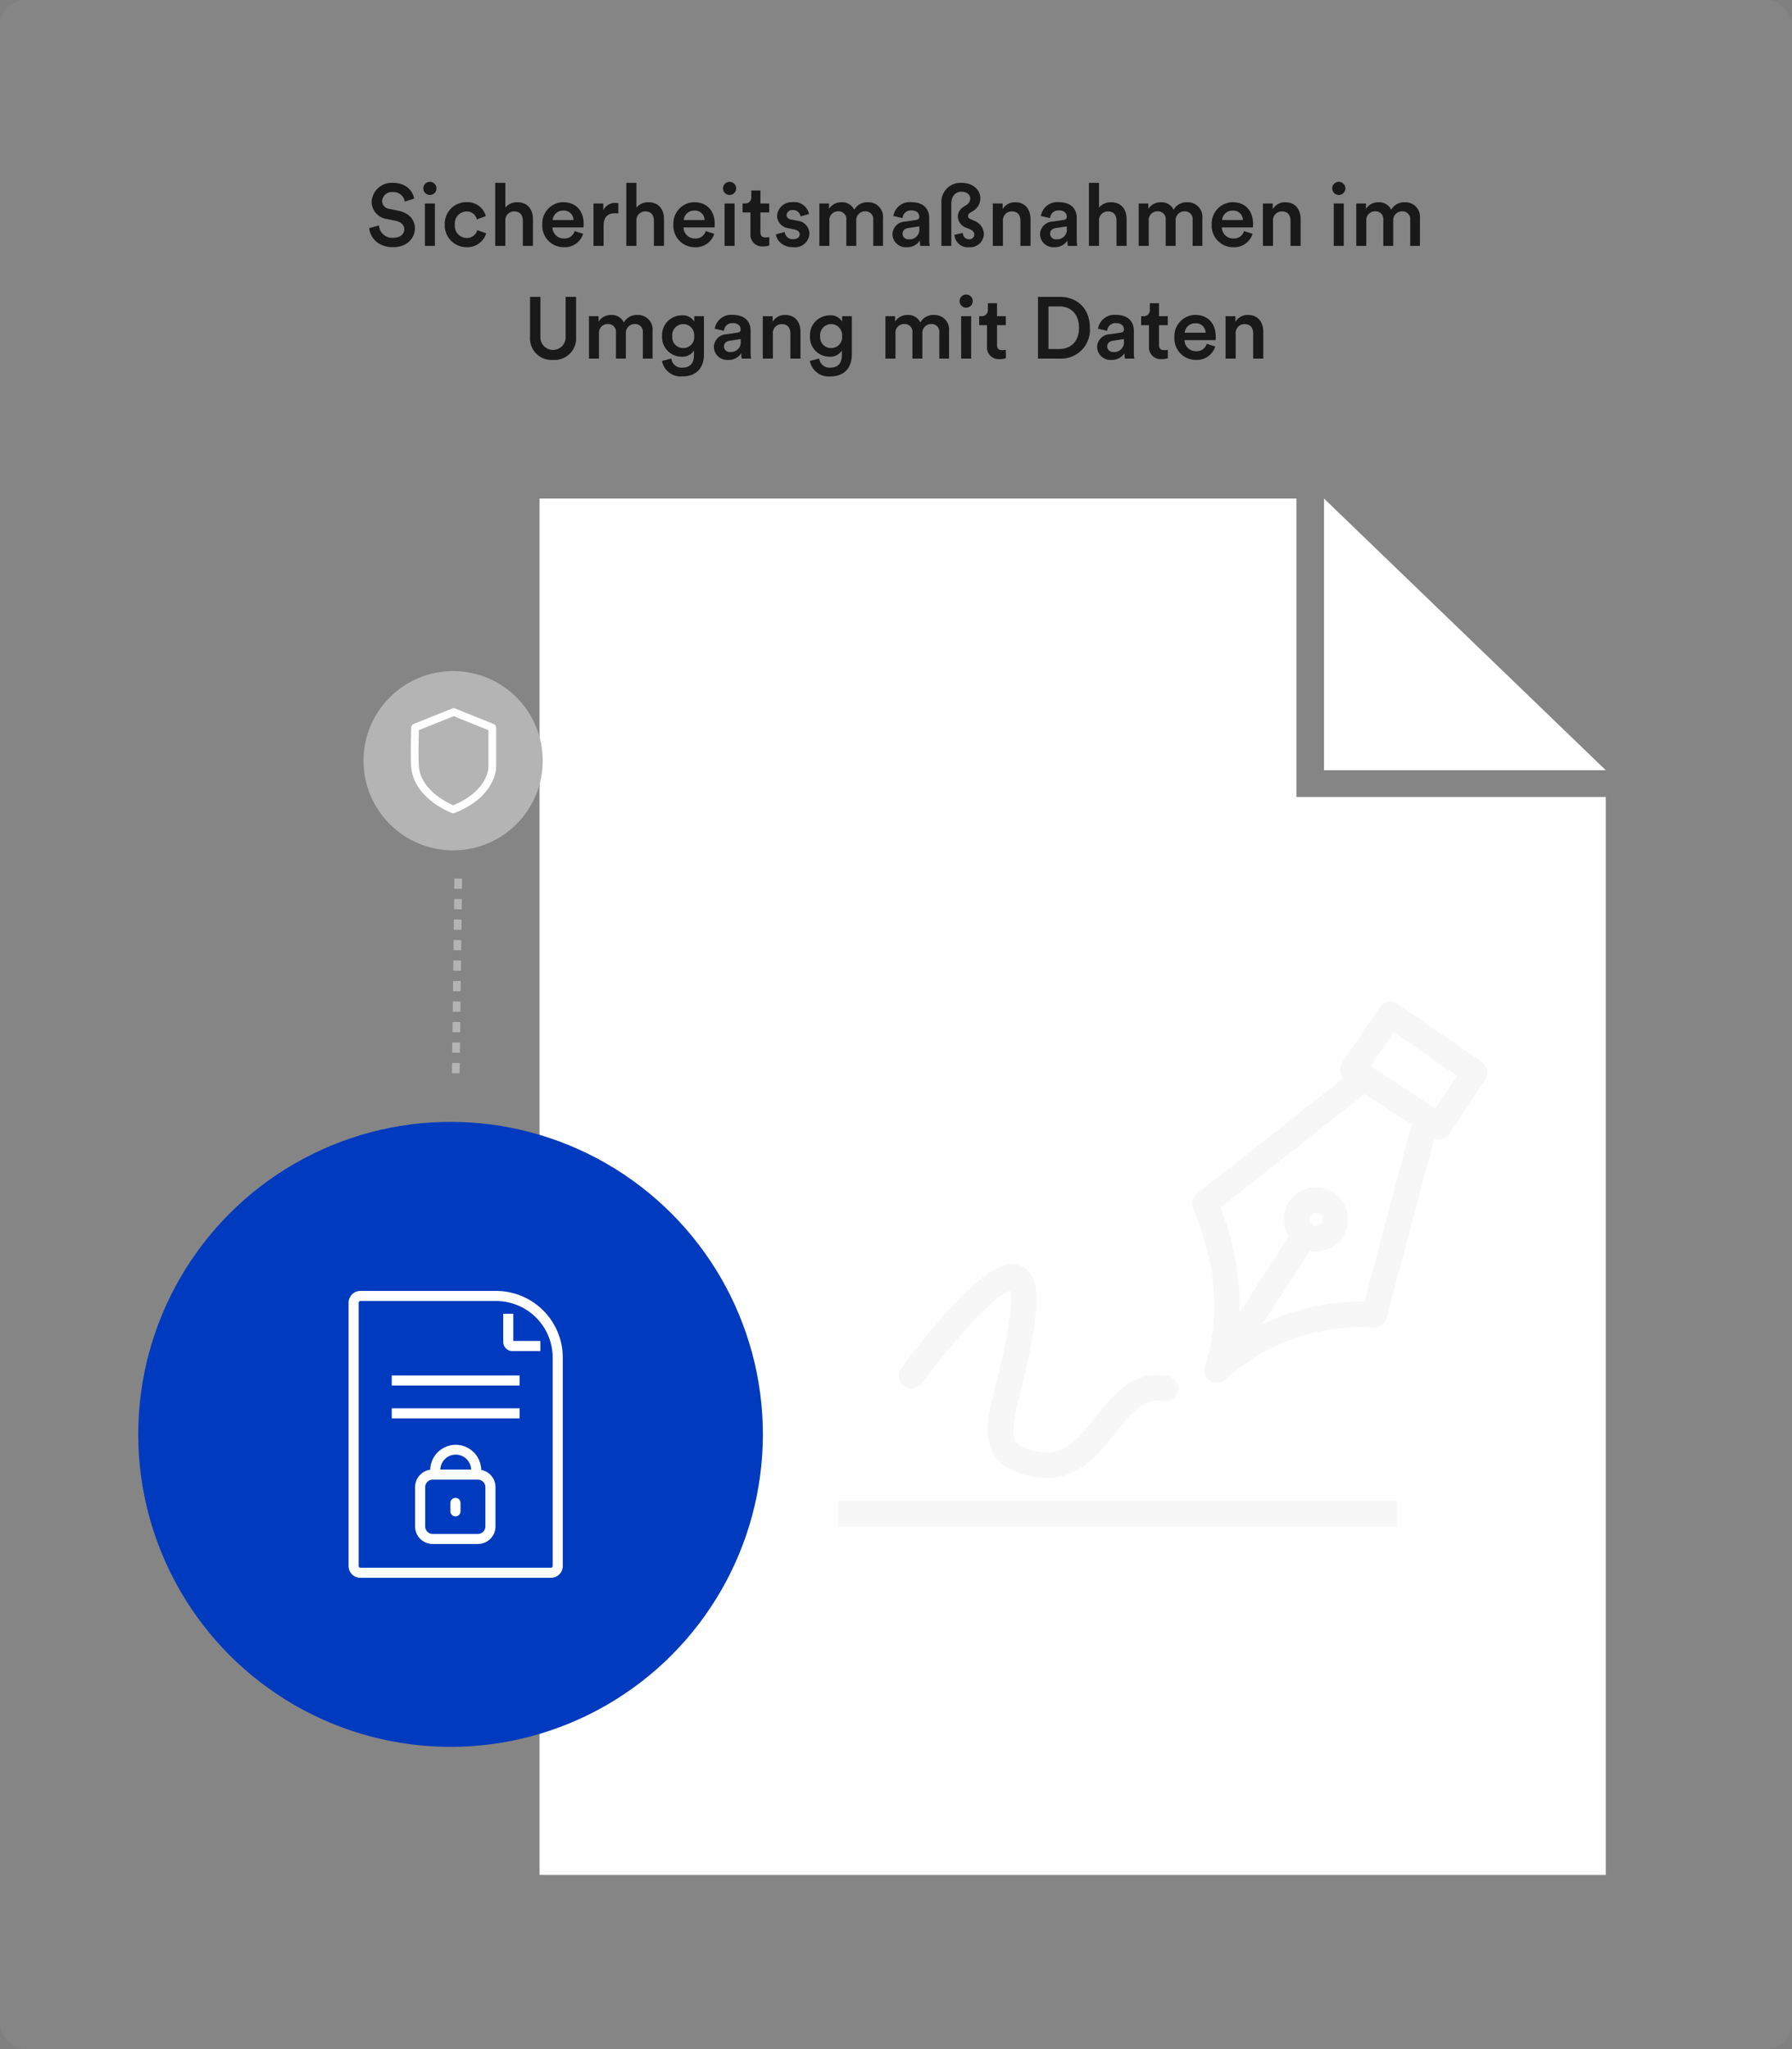
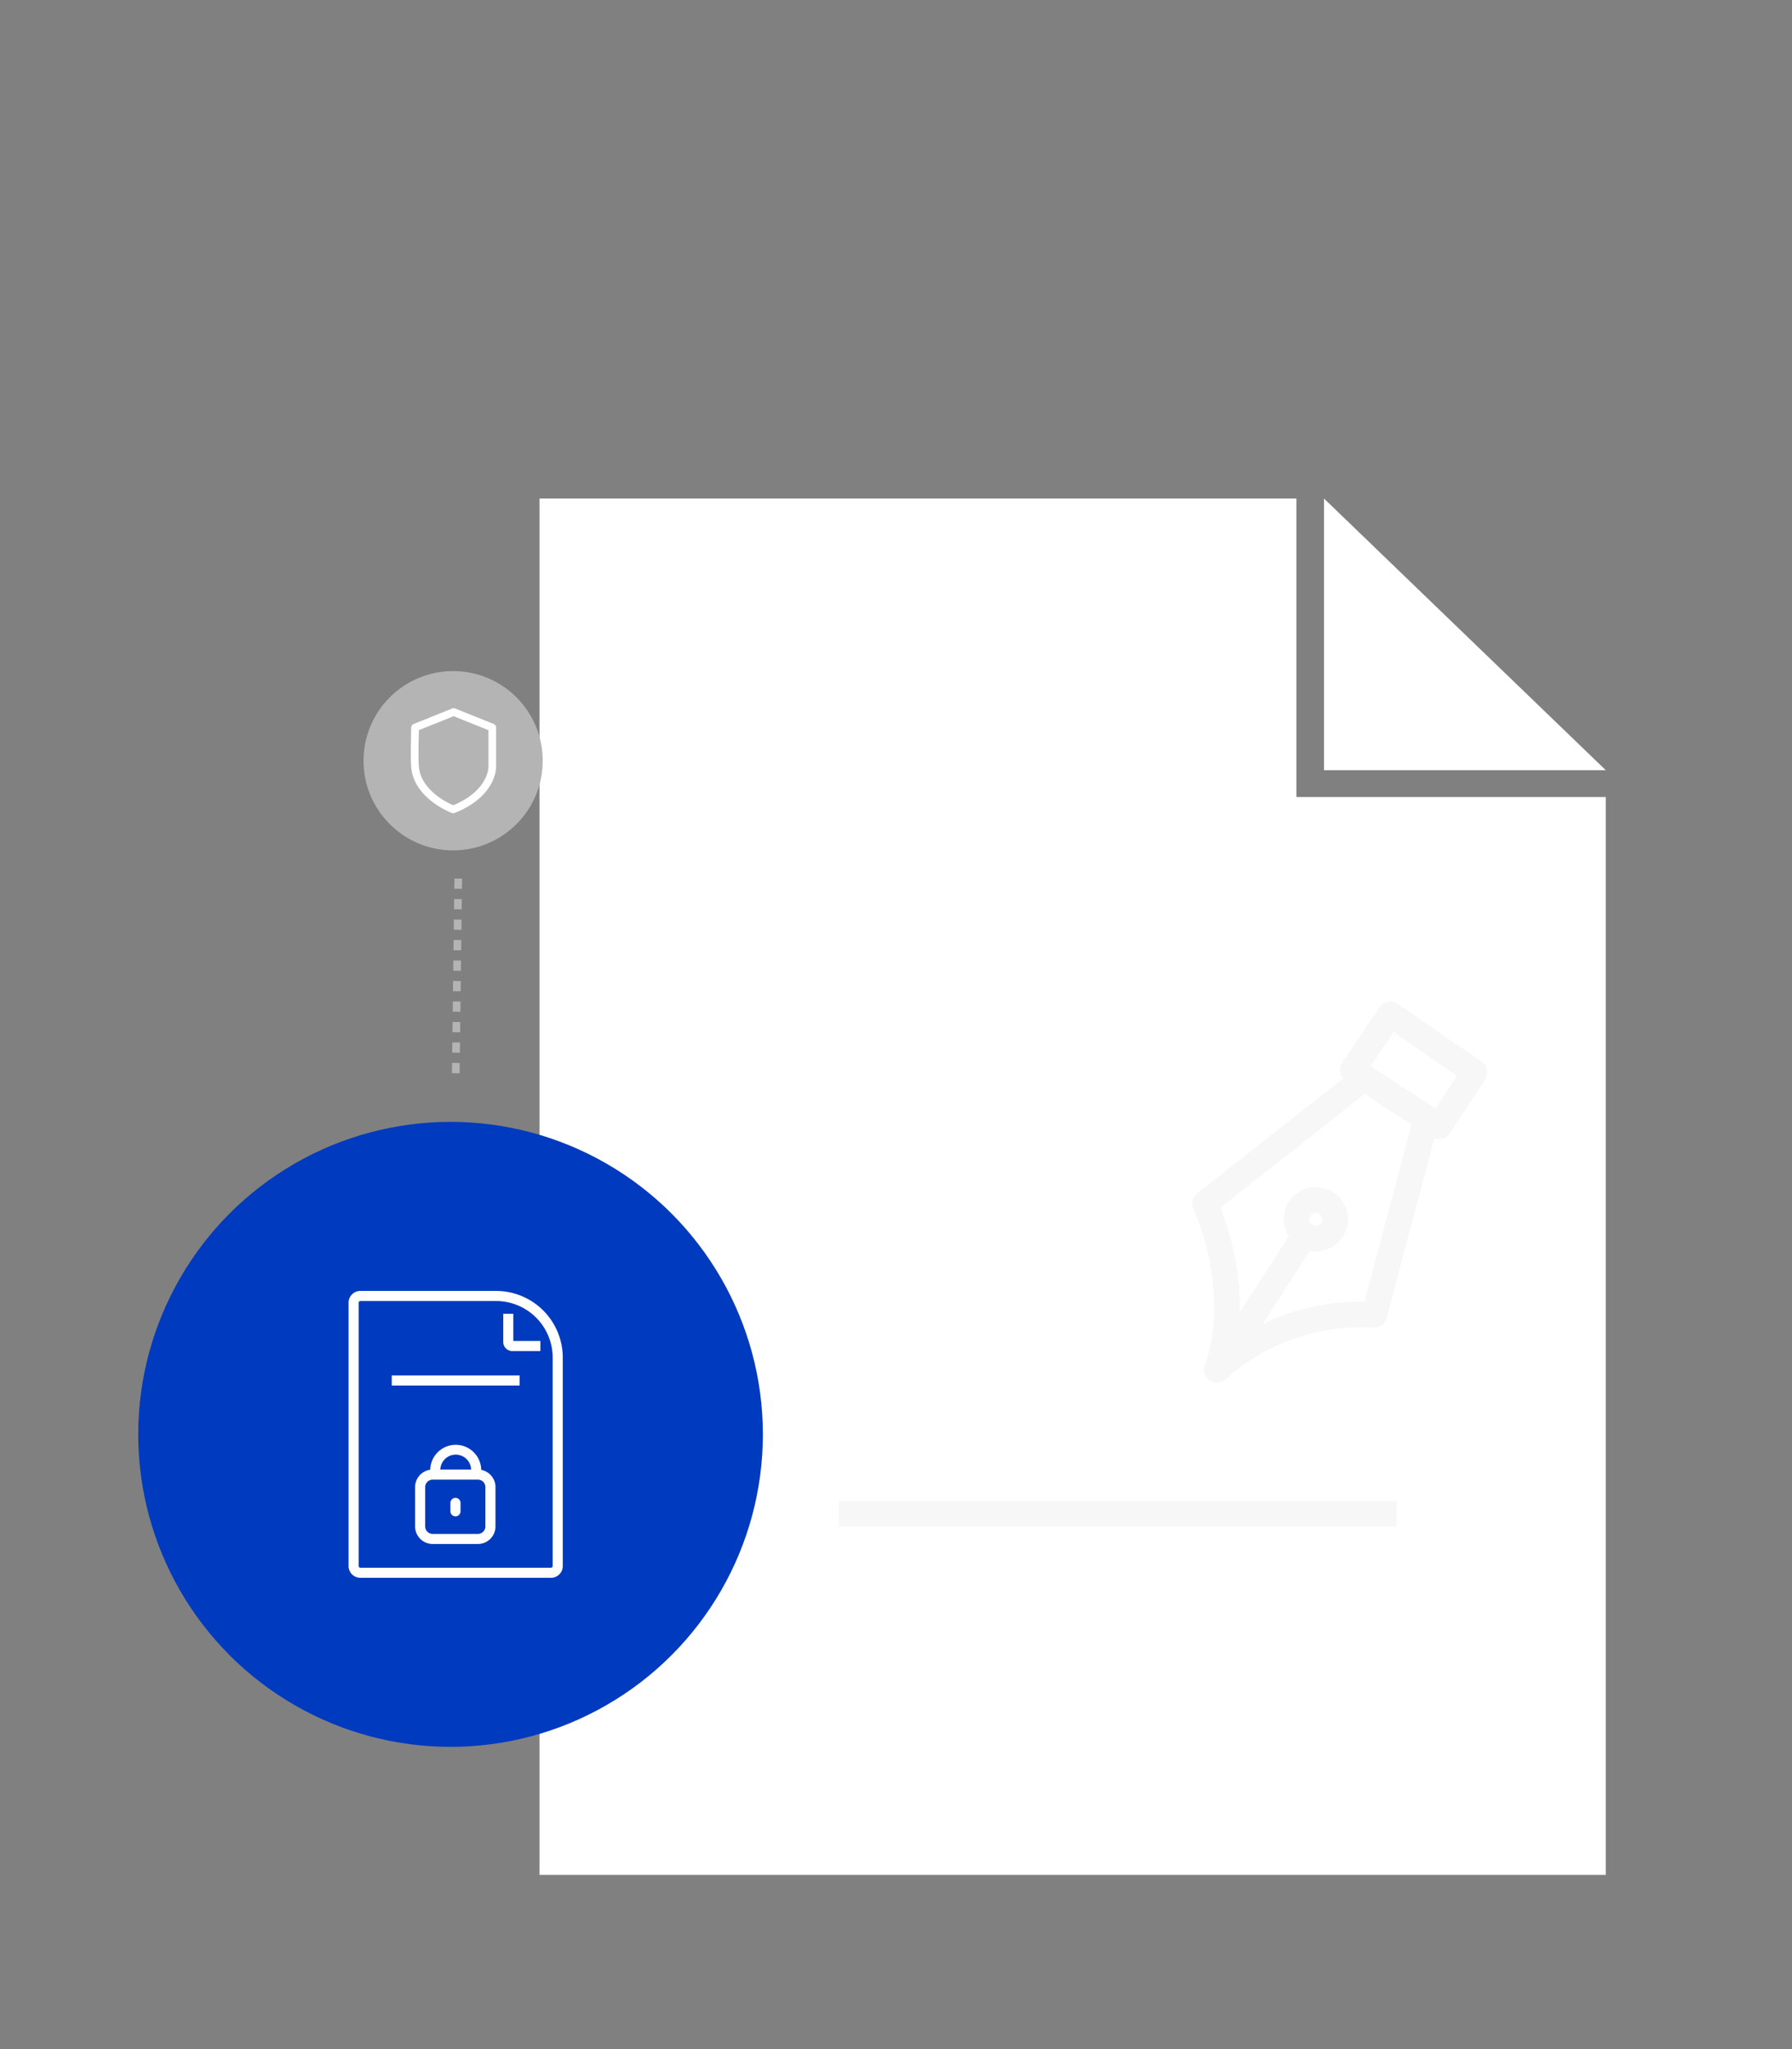
<svg xmlns="http://www.w3.org/2000/svg" id="dsgvo-konform" width="350" height="400" viewBox="0 0 350 400">
  <rect x="0" y="0" width="350" height="400" fill="#808080" stroke="none" />
  <g id="Komponente_556_15" data-name="Komponente 556 – 15">
-     <rect id="Rechteck_5586" data-name="Rechteck 5586" width="350" height="400" rx="5" fill="#b4b4b4" opacity="0.1" />
-     <path id="Pfad_5853" data-name="Pfad 5853" d="M18.9,3.769C18.624,2.426,17.519.692,14.68.692a3.931,3.931,0,0,0-4.1,3.689,3.423,3.423,0,0,0,3.06,3.383l1.7.357c1.037.221,1.615.85,1.615,1.632,0,.935-.748,1.666-2.193,1.666A2.591,2.591,0,0,1,12.011,9l-1.9.544c.187,1.734,1.6,3.706,4.658,3.706,2.754,0,4.267-1.785,4.267-3.655,0-1.7-1.139-3.043-3.264-3.468l-1.734-.357a1.562,1.562,0,0,1-1.411-1.547A1.9,1.9,0,0,1,14.7,2.494,2.224,2.224,0,0,1,17.06,4.347ZM22.942,13V4.721H20.987V13ZM20.681,1.814a1.284,1.284,0,0,0,2.567,0,1.284,1.284,0,1,0-2.567,0Zm8.432,4.471a1.947,1.947,0,0,1,2.006,1.547l1.768-.646A3.7,3.7,0,0,0,29.1,4.466a4.207,4.207,0,0,0-4.233,4.386,4.253,4.253,0,0,0,4.284,4.4,3.839,3.839,0,0,0,3.808-2.7l-1.734-.629a2.089,2.089,0,0,1-2.074,1.53,2.355,2.355,0,0,1-2.312-2.6A2.319,2.319,0,0,1,29.113,6.285ZM36.7,8.138a1.721,1.721,0,0,1,1.717-1.87c1.241,0,1.7.816,1.7,1.836V13h1.972V7.764c0-1.819-.986-3.281-3.026-3.281A2.95,2.95,0,0,0,36.7,5.52V.692H34.723V13H36.7Zm9.248-.187a1.988,1.988,0,0,1,2.023-1.836,1.855,1.855,0,0,1,2.04,1.836Zm4.284,2.159a2,2,0,0,1-2.074,1.445A2.217,2.217,0,0,1,45.892,9.4h6.052A2.921,2.921,0,0,0,52,8.767c0-2.618-1.5-4.3-4.046-4.3A4.15,4.15,0,0,0,43.92,8.818a4.18,4.18,0,0,0,4.233,4.437,3.729,3.729,0,0,0,3.74-2.618Zm8.534-5.44a2.824,2.824,0,0,0-.527-.051,2.5,2.5,0,0,0-2.4,1.428V4.721H53.916V13h1.972V9.056c0-1.547.7-2.431,2.227-2.431a4.3,4.3,0,0,1,.646.051ZM62.3,8.138a1.721,1.721,0,0,1,1.717-1.87c1.241,0,1.7.816,1.7,1.836V13h1.972V7.764c0-1.819-.986-3.281-3.026-3.281A2.95,2.95,0,0,0,62.3,5.52V.692H60.325V13H62.3Zm9.248-.187a1.988,1.988,0,0,1,2.023-1.836,1.855,1.855,0,0,1,2.04,1.836Zm4.284,2.159a2,2,0,0,1-2.074,1.445A2.217,2.217,0,0,1,71.494,9.4h6.052a2.921,2.921,0,0,0,.051-.629c0-2.618-1.5-4.3-4.046-4.3a4.15,4.15,0,0,0-4.029,4.352,4.18,4.18,0,0,0,4.233,4.437,3.729,3.729,0,0,0,3.74-2.618ZM81.474,13V4.721H79.519V13ZM79.213,1.814a1.284,1.284,0,0,0,2.567,0,1.284,1.284,0,1,0-2.567,0Zm7.31.374H84.738V3.429a1.174,1.174,0,0,1-1.275,1.292h-.425V6.472h1.53v4.165A2.283,2.283,0,0,0,87.049,13.1a3.1,3.1,0,0,0,1.207-.187V11.283a4.21,4.21,0,0,1-.68.068c-.731,0-1.054-.306-1.054-1.037V6.472H88.24V4.721H86.522Zm3.026,8.568c.1.935,1.02,2.5,3.417,2.5A2.814,2.814,0,0,0,96.094,10.6a2.6,2.6,0,0,0-2.38-2.516l-1.258-.255a.909.909,0,0,1-.833-.867,1.077,1.077,0,0,1,1.19-.952,1.422,1.422,0,0,1,1.53,1.241l1.666-.476a2.922,2.922,0,0,0-3.2-2.312A2.871,2.871,0,0,0,89.77,7.135,2.5,2.5,0,0,0,92,9.549l1.224.272c.663.136.969.476.969.918,0,.51-.425.952-1.241.952a1.55,1.55,0,0,1-1.683-1.411ZM99.987,13V8.087A1.693,1.693,0,0,1,101.7,6.251a1.51,1.51,0,0,1,1.6,1.7V13h1.938V8.087a1.721,1.721,0,0,1,1.717-1.836,1.511,1.511,0,0,1,1.6,1.7V13h1.9V7.628a2.843,2.843,0,0,0-2.924-3.145,2.9,2.9,0,0,0-2.686,1.462,2.6,2.6,0,0,0-2.482-1.462,2.825,2.825,0,0,0-2.448,1.292V4.721H98.032V13Zm12.325-2.244a2.6,2.6,0,0,0,2.805,2.5,2.889,2.889,0,0,0,2.55-1.309A4.6,4.6,0,0,0,117.752,13h1.836a7.509,7.509,0,0,1-.1-1.326V7.56c0-1.649-.969-3.094-3.519-3.094a3.243,3.243,0,0,0-3.485,2.7l1.8.408a1.6,1.6,0,0,1,1.7-1.5c1.088,0,1.564.561,1.564,1.258,0,.289-.136.527-.612.6l-2.125.323A2.548,2.548,0,0,0,112.312,10.756Zm3.179.952a1.1,1.1,0,0,1-1.207-1.071c0-.68.493-1.02,1.105-1.122l2.159-.323v.374A1.884,1.884,0,0,1,115.491,11.708Zm11.577-4.539c0-.323.2-.51.493-.68l.408-.255a2.852,2.852,0,0,0,1.5-2.533c0-1.666-1.445-3.009-3.689-3.009a3.731,3.731,0,0,0-3.91,3.995V13H123.8V4.806c0-1.632.935-2.38,1.972-2.38,1.156,0,1.734.646,1.734,1.36a1.571,1.571,0,0,1-.9,1.309l-.425.289a2.235,2.235,0,0,0-1.1,1.921,2.417,2.417,0,0,0,1.819,2.21l.544.238c.578.255.85.578.85,1.071a.942.942,0,0,1-1.037.884,1.2,1.2,0,0,1-1.207-1.241l-1.632.374a2.569,2.569,0,0,0,2.839,2.414,2.663,2.663,0,0,0,2.907-2.567,2.836,2.836,0,0,0-1.836-2.567l-.561-.255C127.323,7.679,127.085,7.543,127.068,7.169Zm6.817,1.054A1.738,1.738,0,0,1,135.6,6.268c1.241,0,1.7.816,1.7,1.836V13h1.972V7.764c0-1.819-.969-3.281-2.992-3.281a2.749,2.749,0,0,0-2.448,1.343V4.721h-1.921V13h1.972Zm7.242,2.533a2.6,2.6,0,0,0,2.8,2.5,2.889,2.889,0,0,0,2.55-1.309A4.6,4.6,0,0,0,146.567,13H148.4a7.509,7.509,0,0,1-.1-1.326V7.56c0-1.649-.969-3.094-3.519-3.094a3.243,3.243,0,0,0-3.485,2.7l1.8.408a1.6,1.6,0,0,1,1.7-1.5c1.088,0,1.564.561,1.564,1.258,0,.289-.136.527-.612.6l-2.125.323A2.548,2.548,0,0,0,141.127,10.756Zm3.179.952a1.1,1.1,0,0,1-1.207-1.071c0-.68.493-1.02,1.1-1.122l2.159-.323v.374A1.884,1.884,0,0,1,144.306,11.708Zm8.347-3.57a1.721,1.721,0,0,1,1.717-1.87c1.241,0,1.7.816,1.7,1.836V13h1.972V7.764c0-1.819-.986-3.281-3.026-3.281a2.95,2.95,0,0,0-2.363,1.037V.692h-1.972V13h1.972ZM162.36,13V8.087a1.693,1.693,0,0,1,1.717-1.836,1.51,1.51,0,0,1,1.6,1.7V13h1.938V8.087a1.721,1.721,0,0,1,1.717-1.836,1.511,1.511,0,0,1,1.6,1.7V13h1.9V7.628a2.843,2.843,0,0,0-2.924-3.145,2.9,2.9,0,0,0-2.686,1.462,2.6,2.6,0,0,0-2.482-1.462,2.825,2.825,0,0,0-2.448,1.292V4.721H160.4V13Zm14.331-5.049a1.988,1.988,0,0,1,2.023-1.836,1.855,1.855,0,0,1,2.04,1.836Zm4.284,2.159a2,2,0,0,1-2.074,1.445A2.217,2.217,0,0,1,176.64,9.4h6.052a2.92,2.92,0,0,0,.051-.629c0-2.618-1.5-4.3-4.046-4.3a4.15,4.15,0,0,0-4.029,4.352,4.18,4.18,0,0,0,4.233,4.437,3.729,3.729,0,0,0,3.74-2.618Zm5.661-1.887a1.738,1.738,0,0,1,1.717-1.955c1.241,0,1.7.816,1.7,1.836V13h1.972V7.764c0-1.819-.969-3.281-2.992-3.281a2.749,2.749,0,0,0-2.448,1.343V4.721h-1.921V13h1.972ZM200.456,13V4.721H198.5V13ZM198.2,1.814a1.284,1.284,0,0,0,2.567,0,1.284,1.284,0,1,0-2.567,0ZM204.859,13V8.087a1.693,1.693,0,0,1,1.717-1.836,1.51,1.51,0,0,1,1.6,1.7V13h1.938V8.087a1.721,1.721,0,0,1,1.717-1.836,1.511,1.511,0,0,1,1.6,1.7V13h1.9V7.628a2.843,2.843,0,0,0-2.924-3.145,2.9,2.9,0,0,0-2.686,1.462,2.6,2.6,0,0,0-2.482-1.462,2.825,2.825,0,0,0-2.448,1.292V4.721H202.9V13ZM46.012,35.255A4.2,4.2,0,0,0,50.517,30.8V22.947h-2.04v7.735a2.47,2.47,0,1,1-4.93,0V22.947H41.524V30.8A4.191,4.191,0,0,0,46.012,35.255ZM54.988,35V30.087A1.693,1.693,0,0,1,56.7,28.251a1.51,1.51,0,0,1,1.6,1.7V35h1.938V30.087a1.721,1.721,0,0,1,1.717-1.836,1.511,1.511,0,0,1,1.6,1.7V35h1.9V29.628a2.843,2.843,0,0,0-2.924-3.145,2.9,2.9,0,0,0-2.686,1.462,2.6,2.6,0,0,0-2.482-1.462,2.825,2.825,0,0,0-2.448,1.292V26.721H53.033V35Zm12.308.459a3.722,3.722,0,0,0,3.944,3.026c3.111,0,4.25-2.057,4.25-4.267v-7.5h-1.9v1.054a2.573,2.573,0,0,0-2.448-1.207A3.837,3.837,0,0,0,67.313,30.6a3.809,3.809,0,0,0,3.825,4.029,2.646,2.646,0,0,0,2.4-1.207v.867c0,1.683-.782,2.482-2.346,2.482a2.015,2.015,0,0,1-2.074-1.785Zm4.165-2.516A2.116,2.116,0,0,1,69.3,30.6a2.15,2.15,0,1,1,4.284,0A2.118,2.118,0,0,1,71.461,32.943Zm5.967-.187a2.6,2.6,0,0,0,2.805,2.5,2.889,2.889,0,0,0,2.55-1.309A4.6,4.6,0,0,0,82.868,35H84.7a7.509,7.509,0,0,1-.1-1.326V29.56c0-1.649-.969-3.094-3.519-3.094a3.243,3.243,0,0,0-3.485,2.7l1.8.408a1.6,1.6,0,0,1,1.7-1.5c1.088,0,1.564.561,1.564,1.258,0,.289-.136.527-.612.595l-2.125.323A2.548,2.548,0,0,0,77.427,32.756Zm3.179.952A1.1,1.1,0,0,1,79.4,32.637c0-.68.493-1.02,1.105-1.122l2.159-.323v.374A1.884,1.884,0,0,1,80.606,33.708Zm8.347-3.485a1.738,1.738,0,0,1,1.717-1.955c1.241,0,1.7.816,1.7,1.836V35h1.972V29.764c0-1.819-.969-3.281-2.992-3.281A2.749,2.749,0,0,0,88.9,27.826v-1.1H86.982V35h1.972Zm7.225,5.236a3.722,3.722,0,0,0,3.944,3.026c3.111,0,4.25-2.057,4.25-4.267v-7.5h-1.9v1.054a2.573,2.573,0,0,0-2.448-1.207A3.837,3.837,0,0,0,96.2,30.6a3.809,3.809,0,0,0,3.825,4.029,2.646,2.646,0,0,0,2.4-1.207v.867c0,1.683-.782,2.482-2.346,2.482A2.015,2.015,0,0,1,98,34.983Zm4.165-2.516A2.116,2.116,0,0,1,98.185,30.6a2.15,2.15,0,1,1,4.284,0A2.118,2.118,0,0,1,100.344,32.943ZM112.89,35V30.087a1.693,1.693,0,0,1,1.717-1.836,1.51,1.51,0,0,1,1.6,1.7V35h1.938V30.087a1.721,1.721,0,0,1,1.717-1.836,1.511,1.511,0,0,1,1.6,1.7V35h1.9V29.628a2.843,2.843,0,0,0-2.924-3.145,2.9,2.9,0,0,0-2.686,1.462,2.6,2.6,0,0,0-2.482-1.462,2.825,2.825,0,0,0-2.448,1.292V26.721h-1.887V35Zm14.79,0V26.721h-1.955V35Zm-2.261-11.186a1.284,1.284,0,0,0,2.567,0,1.284,1.284,0,1,0-2.567,0Zm7.31.374h-1.785v1.241a1.174,1.174,0,0,1-1.275,1.292h-.425v1.751h1.53v4.165a2.283,2.283,0,0,0,2.482,2.465,3.1,3.1,0,0,0,1.207-.187V33.283a4.211,4.211,0,0,1-.68.068c-.731,0-1.054-.306-1.054-1.037V28.472h1.717V26.721h-1.717Zm10.047,8.942V24.817h2.159c2.091,0,3.808,1.36,3.808,4.182,0,2.788-1.734,4.131-3.825,4.131Zm2.21,1.87a5.615,5.615,0,0,0,5.882-6c0-3.876-2.584-6.052-5.865-6.052h-4.267V35Zm7.293-2.244a2.6,2.6,0,0,0,2.8,2.5,2.889,2.889,0,0,0,2.55-1.309A4.6,4.6,0,0,0,157.719,35h1.836a7.509,7.509,0,0,1-.1-1.326V29.56c0-1.649-.969-3.094-3.519-3.094a3.243,3.243,0,0,0-3.485,2.7l1.8.408a1.6,1.6,0,0,1,1.7-1.5c1.088,0,1.564.561,1.564,1.258,0,.289-.136.527-.612.595l-2.125.323A2.548,2.548,0,0,0,152.279,32.756Zm3.179.952a1.1,1.1,0,0,1-1.207-1.071c0-.68.493-1.02,1.1-1.122l2.159-.323v.374A1.884,1.884,0,0,1,155.458,33.708Zm8.908-9.52H162.58v1.241a1.174,1.174,0,0,1-1.275,1.292h-.425v1.751h1.53v4.165a2.283,2.283,0,0,0,2.482,2.465,3.1,3.1,0,0,0,1.207-.187V33.283a4.211,4.211,0,0,1-.68.068c-.731,0-1.054-.306-1.054-1.037V28.472h1.717V26.721h-1.717Zm5.032,5.763a1.988,1.988,0,0,1,2.023-1.836,1.855,1.855,0,0,1,2.04,1.836Zm4.284,2.159a2,2,0,0,1-2.074,1.445,2.217,2.217,0,0,1-2.261-2.159H175.4a2.92,2.92,0,0,0,.051-.629c0-2.618-1.5-4.3-4.046-4.3a4.15,4.15,0,0,0-4.029,4.352,4.18,4.18,0,0,0,4.233,4.437,3.729,3.729,0,0,0,3.74-2.618Zm5.661-1.887a1.738,1.738,0,0,1,1.717-1.955c1.241,0,1.7.816,1.7,1.836V35h1.972V29.764c0-1.819-.969-3.281-2.992-3.281a2.749,2.749,0,0,0-2.448,1.343v-1.1H177.37V35h1.972Z" transform="translate(62 35)" fill="#191919" />
-   </g>
+     </g>
  <path id="Differenzmenge_64" data-name="Differenzmenge 64" d="M208.254,268.681H0V0H147.828V58.268h60.426V268.68Z" transform="translate(105.374 97.319)" fill="#fff" />
  <path id="Pfad_5817" data-name="Pfad 5817" d="M53.03,0V55.031H0Z" transform="translate(313.628 97.319) rotate(90)" fill="#fff" />
  <g id="Gruppe_13853" data-name="Gruppe 13853" transform="translate(-526.213 -1771)">
    <rect id="Rechteck_5589" data-name="Rechteck 5589" width="109" height="5" transform="translate(690 2064)" fill="#f7f7f7" />
    <g id="Gruppe_13850" data-name="Gruppe 13850" transform="translate(761.582 1969)">
      <path id="Pfad_5818" data-name="Pfad 5818" d="M637.16,1280.666a42.009,42.009,0,0,0-30.739,10.76s5.694-13.581-2.3-32.487l31.054-24.465,12.146,7.987Z" transform="translate(-604.125 -1222.002)" fill="none" stroke="#f7f7f7" stroke-linecap="round" stroke-linejoin="round" stroke-width="5" />
      <circle id="Ellipse_5545" data-name="Ellipse 5545" cx="3.78" cy="3.78" r="3.78" transform="translate(17.851 36.248)" fill="none" stroke="#f7f7f7" stroke-linecap="round" stroke-linejoin="round" stroke-width="5" />
      <line id="Linie_1158" data-name="Linie 1158" y1="23.751" x2="15.389" transform="translate(4.084 43.132)" fill="none" stroke="#f7f7f7" stroke-linecap="round" stroke-linejoin="round" stroke-width="5" />
      <path id="Pfad_5819" data-name="Pfad 5819" d="M627.3,1227.625l-7.325,10.8,16.842,11.077,6.923-10.527Z" transform="translate(-591.111 -1227.625)" fill="none" stroke="#f7f7f7" stroke-linecap="round" stroke-linejoin="round" stroke-width="5" />
    </g>
-     <path id="Pfad_5820" data-name="Pfad 5820" d="M576.125,1275.059s23.445-32.094,21.851-13.43-10.516,28.361,2.5,30.729c12.519,2.276,14.34-16.844,25.266-14.8" transform="translate(128.124 764.502)" fill="none" stroke="#f7f7f7" stroke-linecap="round" stroke-linejoin="round" stroke-width="5" />
  </g>
  <g id="Gruppe_13852" data-name="Gruppe 13852" transform="translate(-218 -1758)">
    <g id="Gruppe_13848" data-name="Gruppe 13848" transform="translate(-7 9)">
      <circle id="Ellipse_5544" data-name="Ellipse 5544" cx="61" cy="61" r="61" transform="translate(252 1968)" fill="#003abe" />
      <line id="Linie_1157" data-name="Linie 1157" x1="0.5" y2="39.525" transform="translate(314 1920.5)" fill="none" stroke="#b4b4b4" stroke-width="1.5" stroke-dasharray="2" />
      <circle id="Ellipse_5543" data-name="Ellipse 5543" cx="17.5" cy="17.5" r="17.5" transform="translate(296 1880)" fill="#b4b4b4" />
      <g id="Gruppe_13775" data-name="Gruppe 13775" transform="translate(-82.059 1357.229)">
        <g id="Gruppe_13774" data-name="Gruppe 13774" transform="translate(388.131 673.811)">
          <g id="Gruppe_13773" data-name="Gruppe 13773" transform="translate(0 4.829)">
            <path id="Pfad_5755" data-name="Pfad 5755" d="M397.295,684.831h-8.841a3.434,3.434,0,0,1-3.431-3.431v-7.67a3.436,3.436,0,0,1,3.431-3.432h8.841a3.436,3.436,0,0,1,3.431,3.432v7.67A3.434,3.434,0,0,1,397.295,684.831Zm-8.841-12.561a1.462,1.462,0,0,0-1.459,1.46v7.67a1.461,1.461,0,0,0,1.459,1.459h8.841a1.461,1.461,0,0,0,1.459-1.459v-7.67a1.462,1.462,0,0,0-1.459-1.46Z" transform="translate(-385.023 -670.299)" fill="#fff" />
          </g>
          <path id="Pfad_5756" data-name="Pfad 5756" d="M397.234,673.23h-1.972v-1.625a3.009,3.009,0,1,0-6.017,0v1.625h-1.972v-1.625a4.98,4.98,0,0,1,9.961,0Z" transform="translate(-384.316 -666.625)" fill="#fff" />
          <path id="Pfad_5757" data-name="Pfad 5757" d="M391.259,678.115a.986.986,0,0,1-.986-.986v-1.643a.986.986,0,1,1,1.972,0v1.643A.986.986,0,0,1,391.259,678.115Z" transform="translate(-383.372 -664.149)" fill="#fff" />
        </g>
        <path id="Pfad_5758" data-name="Pfad 5758" d="M414.677,699.771H377.44a2.3,2.3,0,0,1-2.3-2.3v-51.4a2.3,2.3,0,0,1,2.3-2.3h26.521a13.03,13.03,0,0,1,13.016,13.016v40.684A2.3,2.3,0,0,1,414.677,699.771ZM377.44,645.743a.329.329,0,0,0-.329.329v51.4a.329.329,0,0,0,.329.329h37.236a.329.329,0,0,0,.329-.329V656.786a11.056,11.056,0,0,0-11.044-11.044Z" fill="#fff" />
        <path id="Pfad_5759" data-name="Pfad 5759" d="M405.369,654.437h-5.484a1.765,1.765,0,0,1-1.763-1.763v-5.506h1.972v5.3h5.275Z" transform="translate(7.227 1.068)" fill="#fff" />
        <rect id="Rechteck_5579" data-name="Rechteck 5579" width="24.974" height="1.972" transform="translate(383.572 660.27)" fill="#fff" />
-         <rect id="Rechteck_5580" data-name="Rechteck 5580" width="24.974" height="1.972" transform="translate(383.572 666.678)" fill="#fff" />
      </g>
    </g>
    <g id="Gruppe_13851" data-name="Gruppe 13851" transform="translate(-168.151 627.174)">
      <path id="Pfad_5821" data-name="Pfad 5821" d="M474.981,1288.7l-.3.123-.3-.118c-.276-.109-6.756-2.74-7.176-8.254-.135-1.766-.008-6.868,0-7.084l.013-.517,7.536-3.027,7.55,3.033v7.525C482.318,1280.792,482.266,1285.66,474.981,1288.7Z" transform="translate(0 0)" fill="none" stroke="#fff" stroke-linecap="round" stroke-linejoin="round" stroke-width="1.5" />
    </g>
  </g>
</svg>